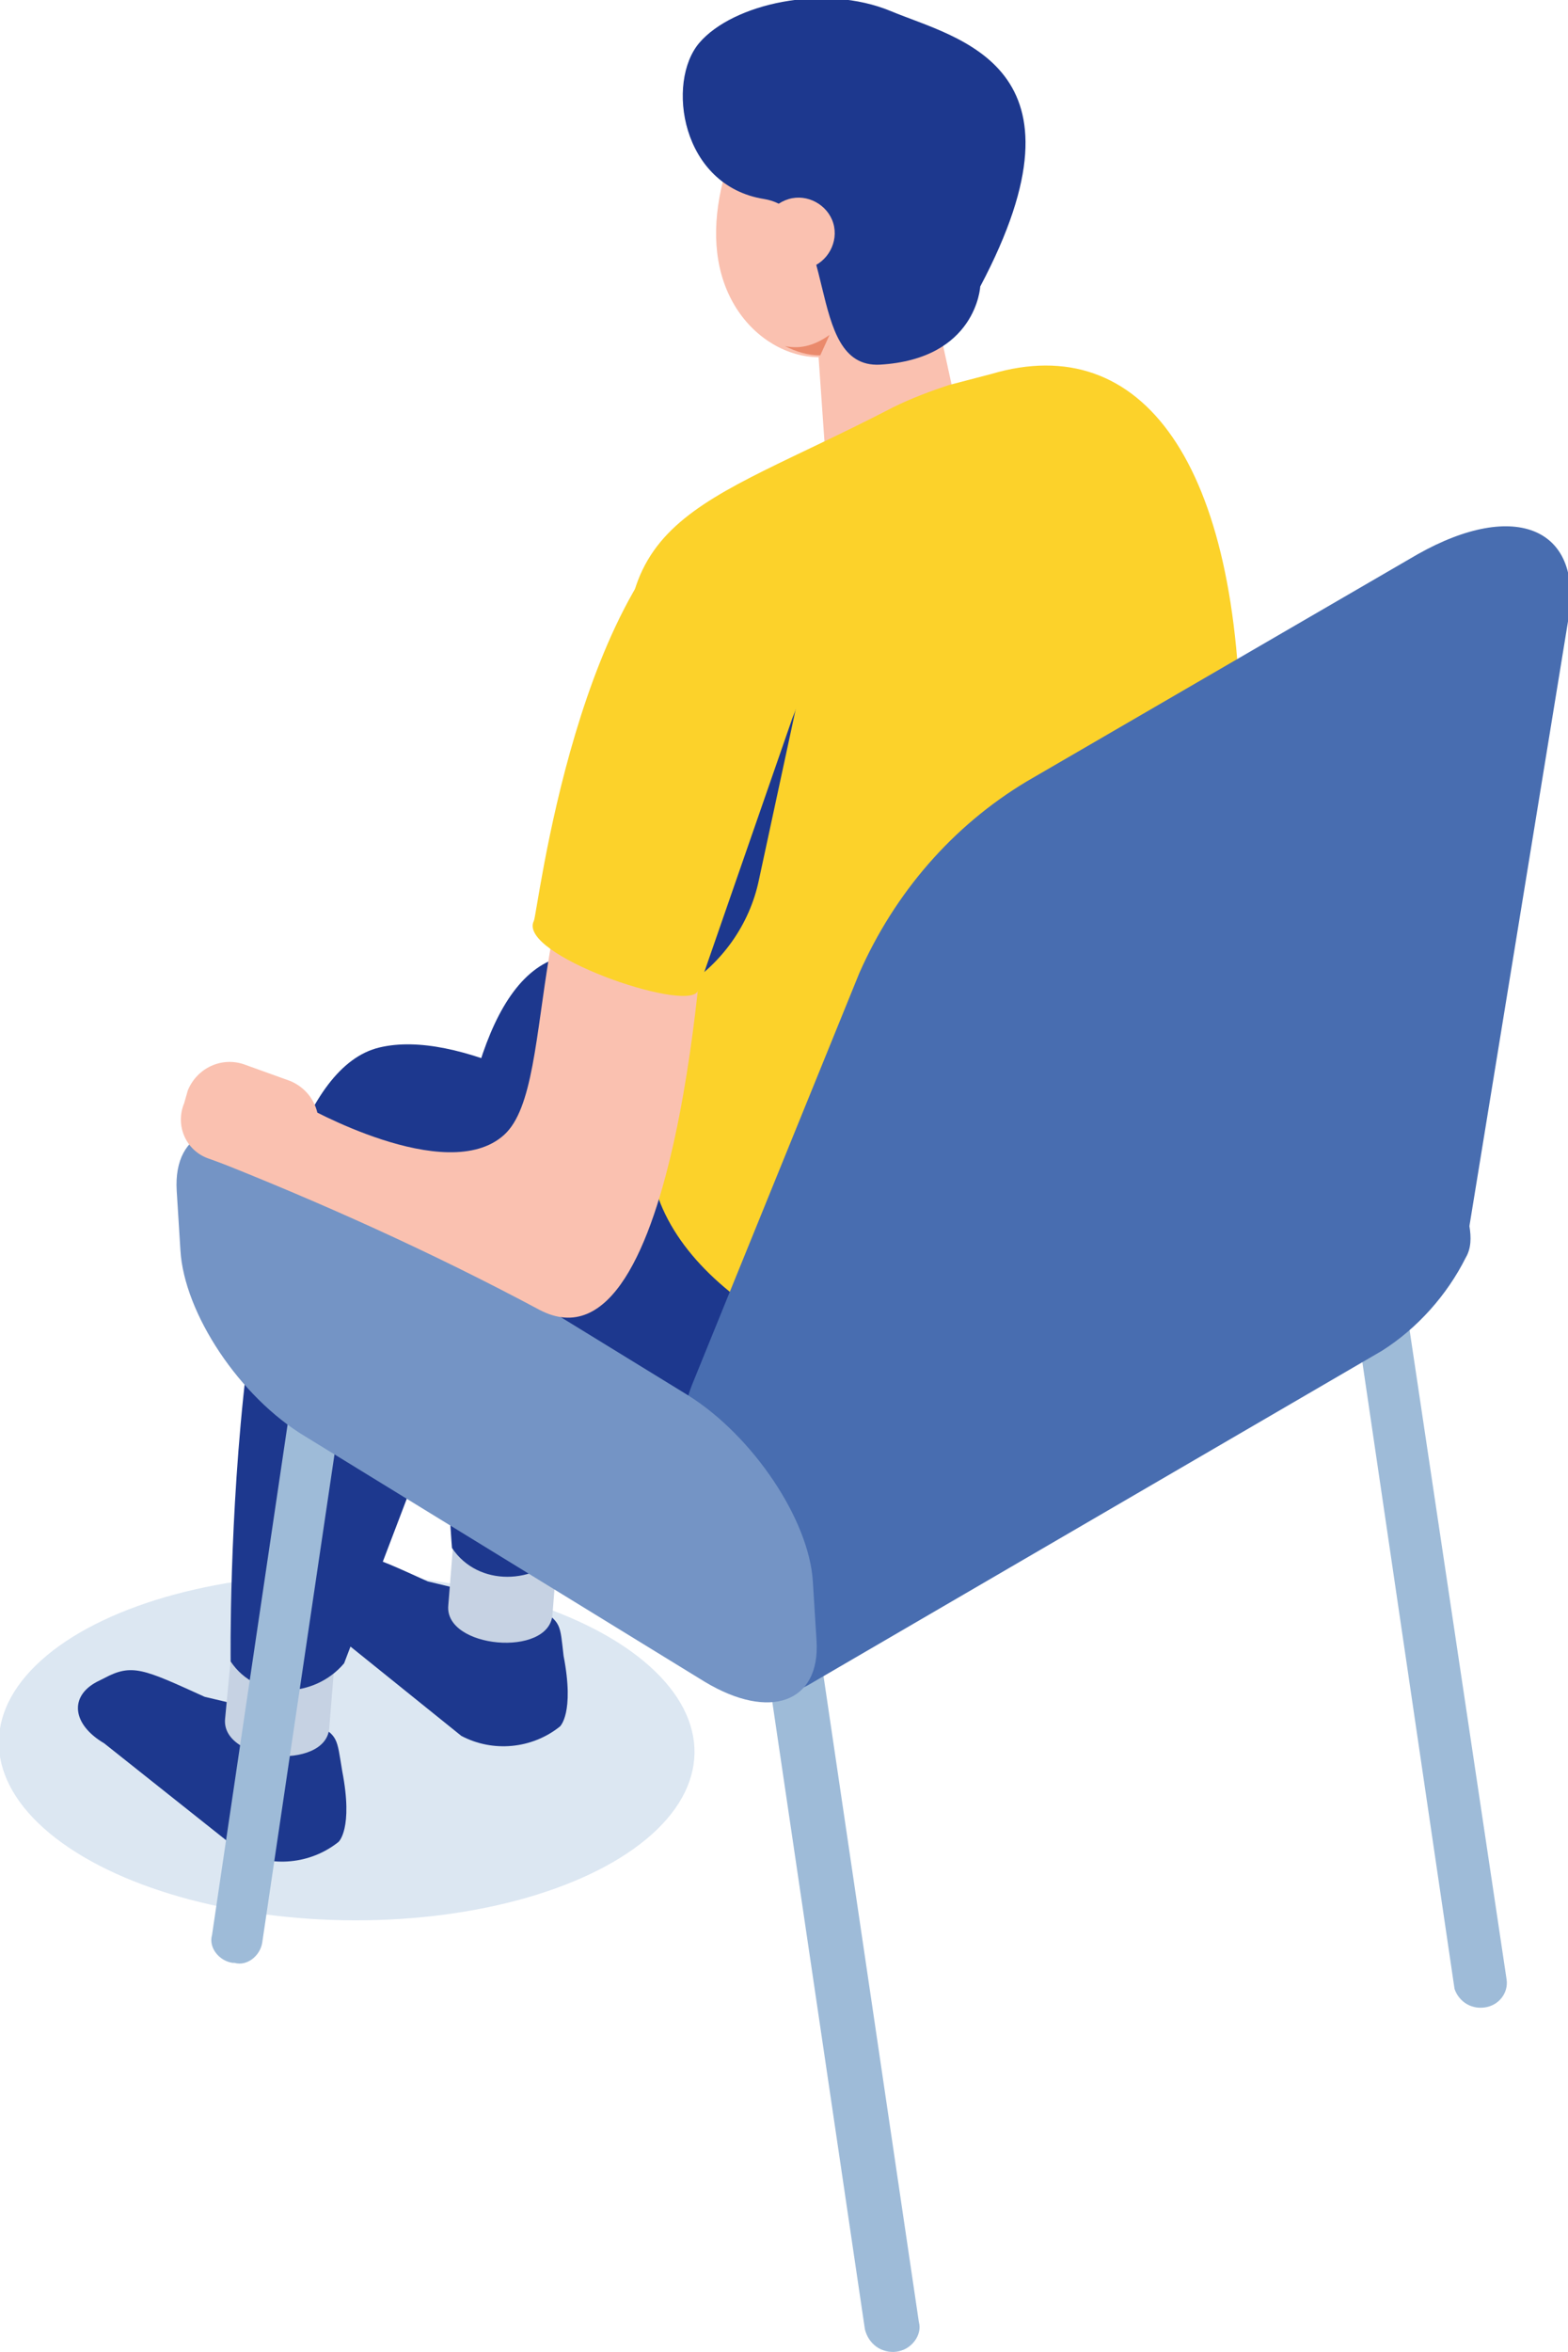
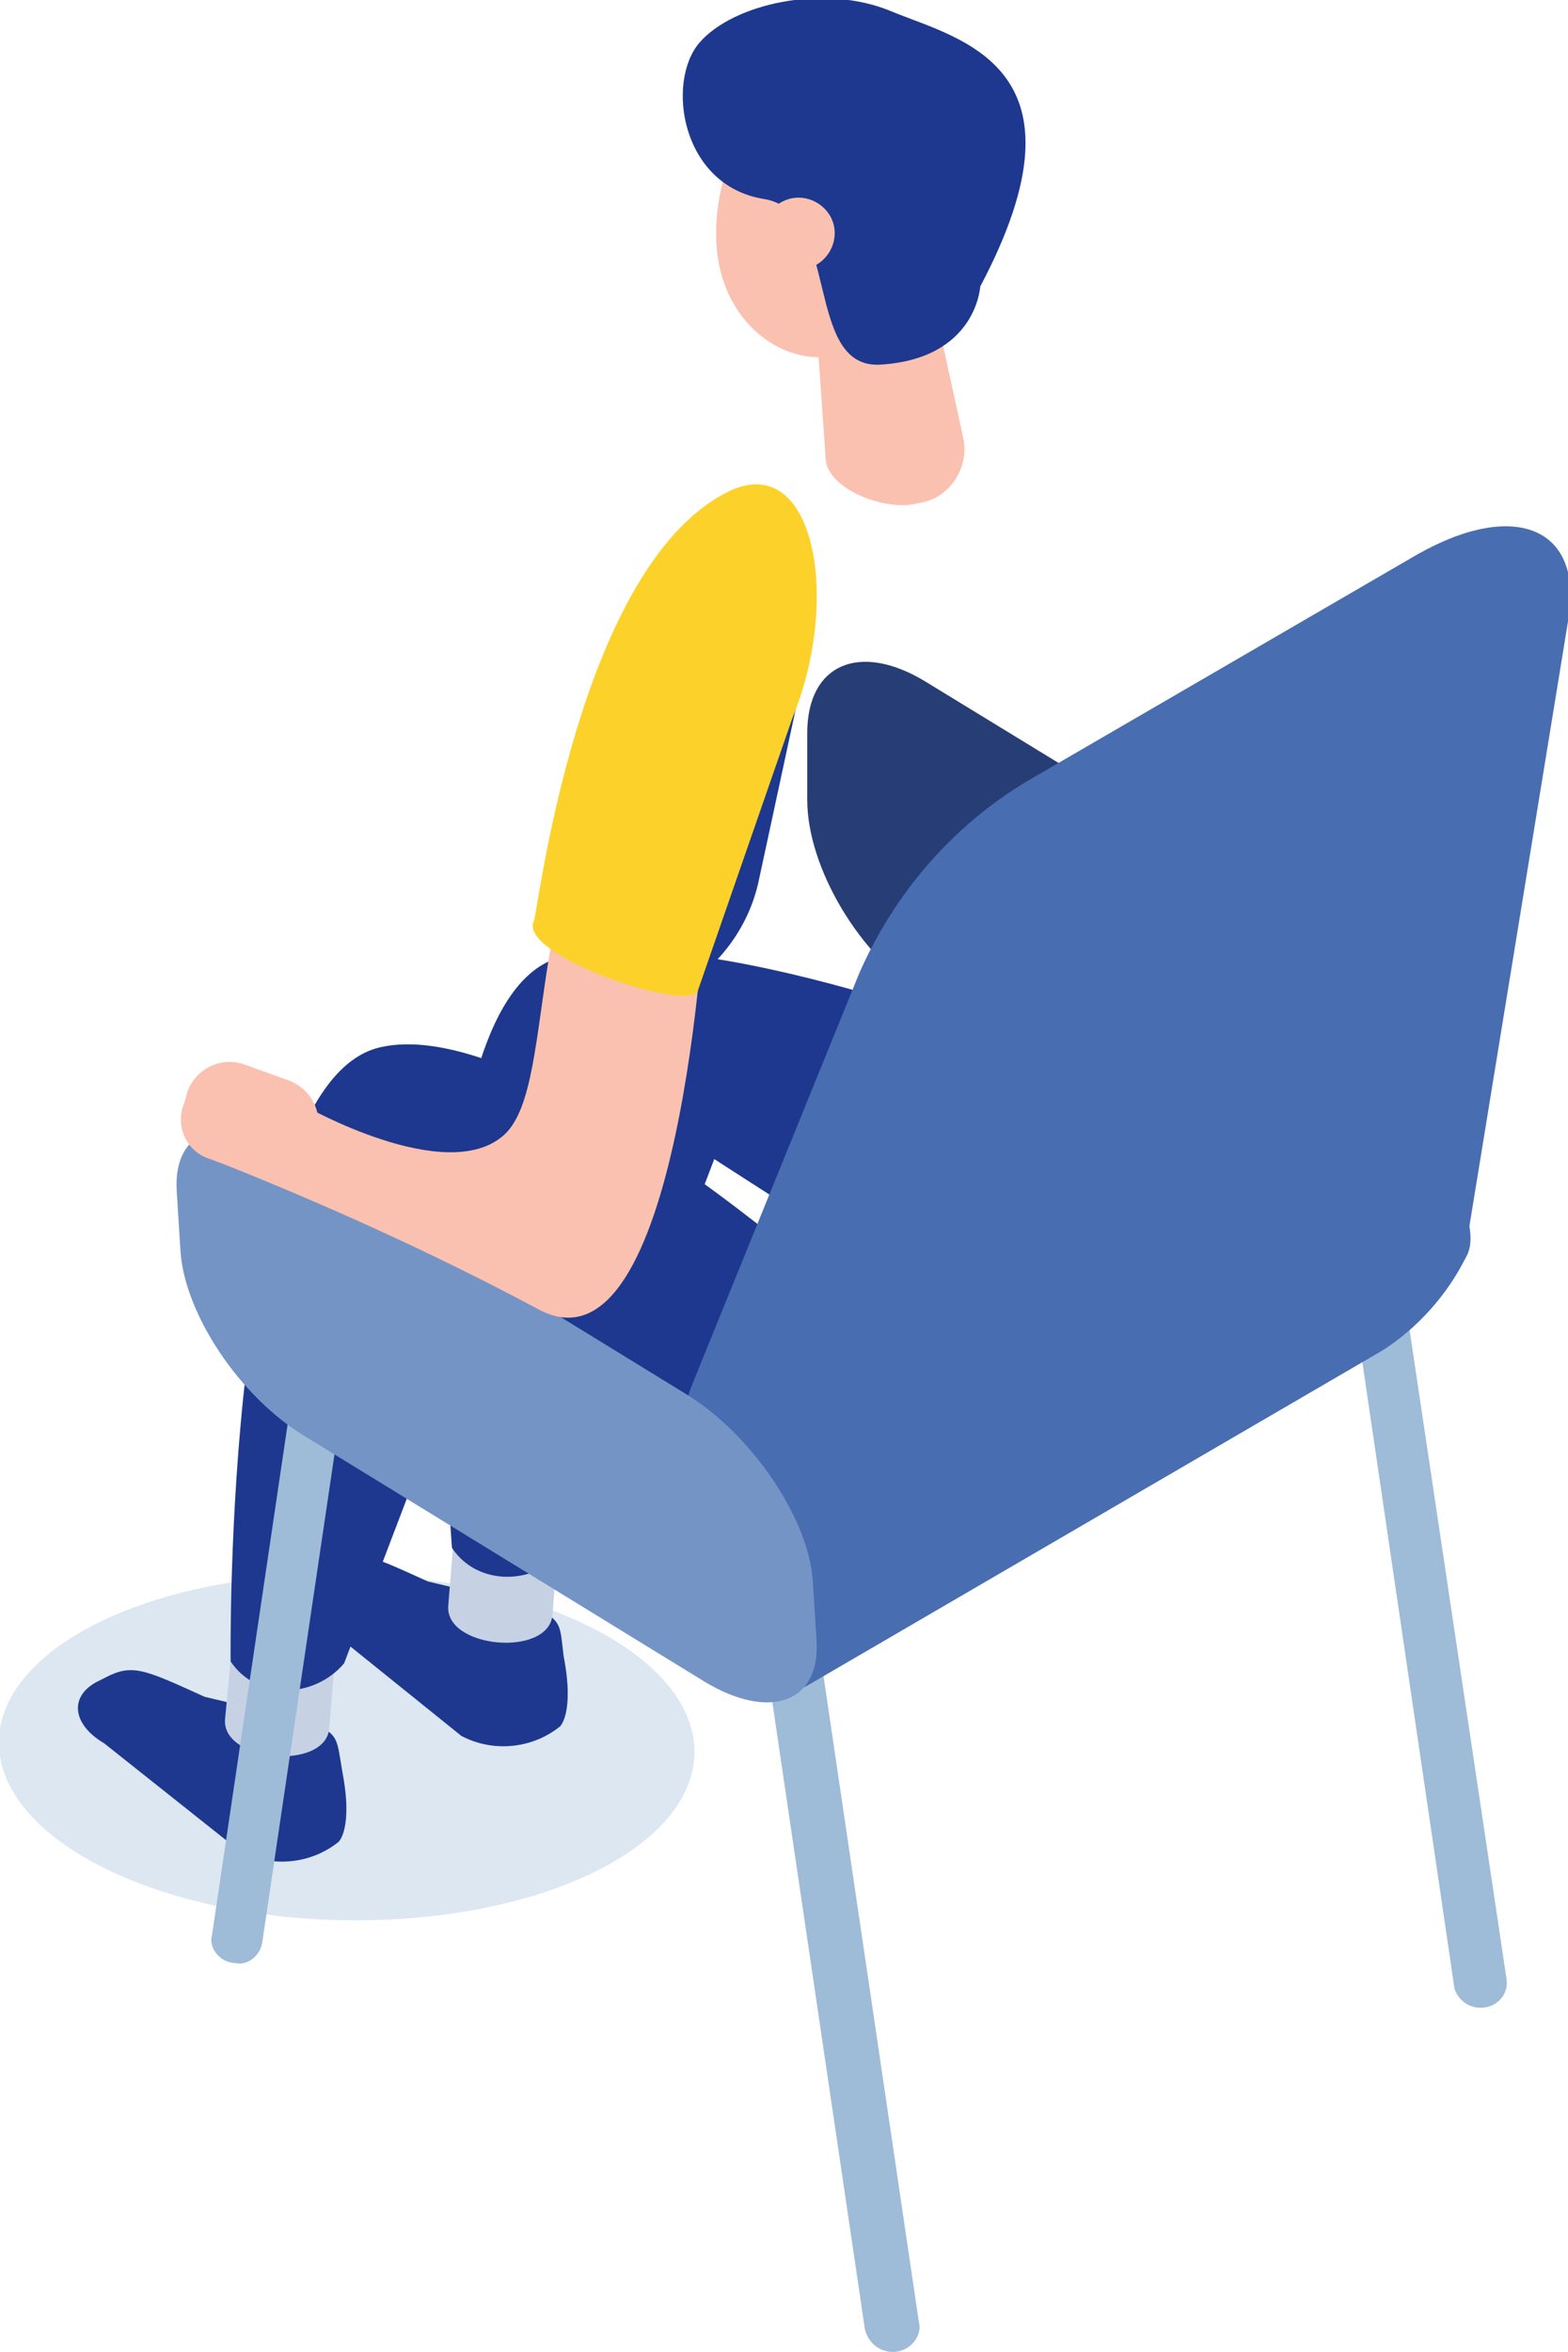
<svg xmlns="http://www.w3.org/2000/svg" version="1.1" id="Laag_1" x="0px" y="0px" viewBox="0 0 84.3 126.4" style="enable-background:new 0 0 84.3 126.4;" xml:space="preserve">
  <style type="text/css">
	.st0{opacity:0.4;fill:#A8C4DE;enable-background:new    ;}
	.st1{fill:#FAC1B0;}
	.st2{fill:#1D388E;}
	.st3{fill:#C6D2E3;}
	.st4{fill:#9EBBD8;}
	.st5{fill:#273D75;}
	.st6{fill:#FCD22A;}
	.st7{fill:#486DB0;}
	.st8{fill:#7494C5;}
	.st9{fill:#EA8A6C;}
</style>
  <g>
    <g id="Laag_2_00000033328553563056004410000017726403673742699660_">
      <g id="Laag_1-2">
        <ellipse transform="matrix(1.780138e-02 -1 1 1.780138e-02 -75.595 110.938)" class="st0" cx="18.7" cy="93.9" rx="9.3" ry="18.7" />
        <ellipse transform="matrix(0.128 -0.992 0.992 0.128 30.872 57.438)" class="st1" cx="48.1" cy="11.2" rx="9.2" ry="5.2" />
        <path class="st1" d="M38.8,14.8c1.2,4.2,5.8,5.8,8.4,3s3.9-8.4,2.6-12.7s-4.4-5.4-7-2.6S37.6,10.6,38.8,14.8z" />
        <path class="st1" d="M49.1,27.1l0.5-0.1c1.5-0.3,2.5-1.9,2.2-3.4l-1.9-8.7c-0.3-1.5-1.9-2.5-3.4-2.2l-0.5,0.1     c-1.5,0.4-2.5,1.9-2.2,3.4l0.6,8.6C44.7,26.4,47.6,27.4,49.1,27.1z" />
        <path class="st2" d="M52.7,15.4c0,0-0.2,3.9-5.4,4.2c-4.1,0.2-2.1-8.2-6.2-8.9c-4.5-0.7-5.3-6.3-3.5-8.4s6.7-3.2,10.3-1.7     S59,3.5,52.7,15.4z" />
        <path class="st1" d="M41.1,13.1c0.3,1,1.4,1.6,2.4,1.3c1-0.3,1.6-1.4,1.3-2.4c-0.3-1-1.4-1.6-2.4-1.3C41.4,11,40.8,12,41.1,13.1     C41.1,13.1,41.1,13.1,41.1,13.1z" />
        <path class="st2" d="M28.9,86.4L23,85c-3.3-1.5-3.9-1.8-5.4-1l-0.4,0.2c-1.5,0.8-1.3,2.3,0.4,3.3l7.2,5.8     c1.7,0.9,3.8,0.7,5.3-0.5c0,0,0.8-0.7,0.2-3.8C30.1,87.3,30.2,87.2,28.9,86.4z" />
        <path class="st3" d="M24.1,86.3c-0.2,2.3,5.4,2.8,5.6,0.5l0.6-7.5l-5.6-0.5L24.1,86.3z" />
        <path class="st2" d="M57,57c0,0-18.2-7.5-26.7-5.6s-6,31.8-6,31.8c1.4,2.1,4.5,2,6.1,0.1l8-21L59.7,76l7-15.4L57,57z" />
        <path class="st2" d="M16.9,92.6L11,91.2c-3.3-1.5-3.9-1.8-5.4-1l-0.4,0.2c-1.5,0.8-1.3,2.3,0.4,3.3l7.3,5.8     c1.7,0.9,3.8,0.7,5.3-0.5c0,0,0.8-0.7,0.2-3.8C18.1,93.4,18.2,93.3,16.9,92.6z" />
        <path class="st3" d="M12.1,92.4c-0.2,2.3,5.4,2.8,5.6,0.5l0.6-7.4L12.8,85L12.1,92.4z" />
        <path class="st2" d="M46.7,70.8c0,0-17.9-16.5-26.3-14.5s-8,33-8,33c1.4,2.1,4.5,2,6.1,0.1l8-21l21.3,13.7l7-15.4L46.7,70.8z" />
        <path class="st4" d="M18.2,67.1l0.1,0c0.7,0.1,1.3,0.8,1.1,1.5l-5.3,35.8c-0.1,0.7-0.8,1.3-1.5,1.1l-0.1,0     c-0.7-0.1-1.3-0.8-1.1-1.5l5.3-35.8C16.8,67.5,17.5,67,18.2,67.1z" />
        <path class="st4" d="M79.8,107.9L79.8,107.9c0.8-0.1,1.3-0.8,1.2-1.5c0,0,0,0,0,0l-6.5-43.5c-0.1-0.7-0.8-1.2-1.5-1.1l0,0     c-0.7,0.1-1.3,0.7-1.2,1.5c0,0,0,0,0,0.1l6.4,43.5C78.4,107.5,79,108,79.8,107.9z" />
        <path class="st4" d="M48.2,126.4L48.2,126.4c0.8-0.1,1.4-0.9,1.2-1.6c0,0,0,0,0,0L41.9,74c-0.1-0.8-0.9-1.4-1.7-1.2l0,0     c-0.8,0.1-1.3,0.9-1.2,1.6l7.5,50.8C46.7,126,47.4,126.5,48.2,126.4z" />
        <path class="st5" d="M49.7,53.5L71.1,70c3.5,2.1,6.1,0,6.1-3.7l0.4-6c0-3.7-2.9-8.4-6.3-10.5L49.7,36.6c-3.5-2.1-6.3-0.9-6.3,2.8     V43C43.4,46.6,46.2,51.4,49.7,53.5z" />
-         <path class="st6" d="M69.3,65.3c-1.4-8-3.9-14.2-2.6-25.2c0-15.2-5.3-22.4-13.4-20l-2.3,0.6C50.1,21,49,21.4,48,21.9     c-10.6,5.5-15.9,5.7-13.9,17.4l0.8,22.3C34.9,75.4,70.1,81.6,69.3,65.3z" />
        <path class="st7" d="M37.3,74.2l8.9-21.9c1.9-4.3,5-7.9,9-10.3l21-12.2c5.3-3,9-1.4,8.1,3.6L79,65.9c0.1,0.6,0.1,1.2-0.2,1.7     c-1,2-2.6,3.8-4.5,5l-30.9,18c-3.7,1.9-0.9-3.4-0.9-3.4c-0.2-1-0.1-2,0.5-2.9C38.7,84.6,35.1,79.4,37.3,74.2z" />
        <path class="st8" d="M16.4,77.2l21.5,13.2c3.5,2.1,6.2,1.1,6-2.2l-0.2-3.2c-0.2-3.3-3.2-7.8-6.7-10L15.5,61.8     c-3.5-2.1-6.2-1.1-6,2.2l0.2,3.2C9.9,70.6,12.9,75.1,16.4,77.2z" />
-         <path class="st9" d="M44.1,19.1l0.5-1.1c-0.7,0.5-1.5,0.8-2.4,0.6C42.8,18.9,43.4,19.1,44.1,19.1z" />
      </g>
    </g>
  </g>
  <path class="st2" d="M43.3,35.7l-2.5,11.6c-0.5,2.4-2,4.5-4.1,5.8c-1.7,1-3.3,1.3-3-1.5C34.2,46,43.3,35.7,43.3,35.7z" />
  <path class="st1" d="M37.9,48.7c0,0-1.3,25.7-8.9,21.7c-5.8-3.1-11.8-5.8-17.9-8.2l5.2-2.8c0,0,7.7,4.4,10.8,1.6s0.6-15.5,8.5-23.2  S37.9,48.7,37.9,48.7z" />
  <path class="st6" d="M42.6,38.6l-5.1,14.7c-0.7,1.1-9.7-2-8.8-3.8c0.2-0.3,2.3-18.8,10.3-23C43.7,24,45.3,32,42.6,38.6z" />
  <path class="st1" d="M9.9,59.3l0.2-0.7c0.5-1.2,1.8-1.8,3-1.4l2.5,0.9c1.2,0.5,1.8,1.8,1.4,3l-0.2,0.7c-0.5,1.2-1.8,1.8-3,1.4  l-2.5-0.9C10,61.9,9.4,60.5,9.9,59.3z" />
</svg>